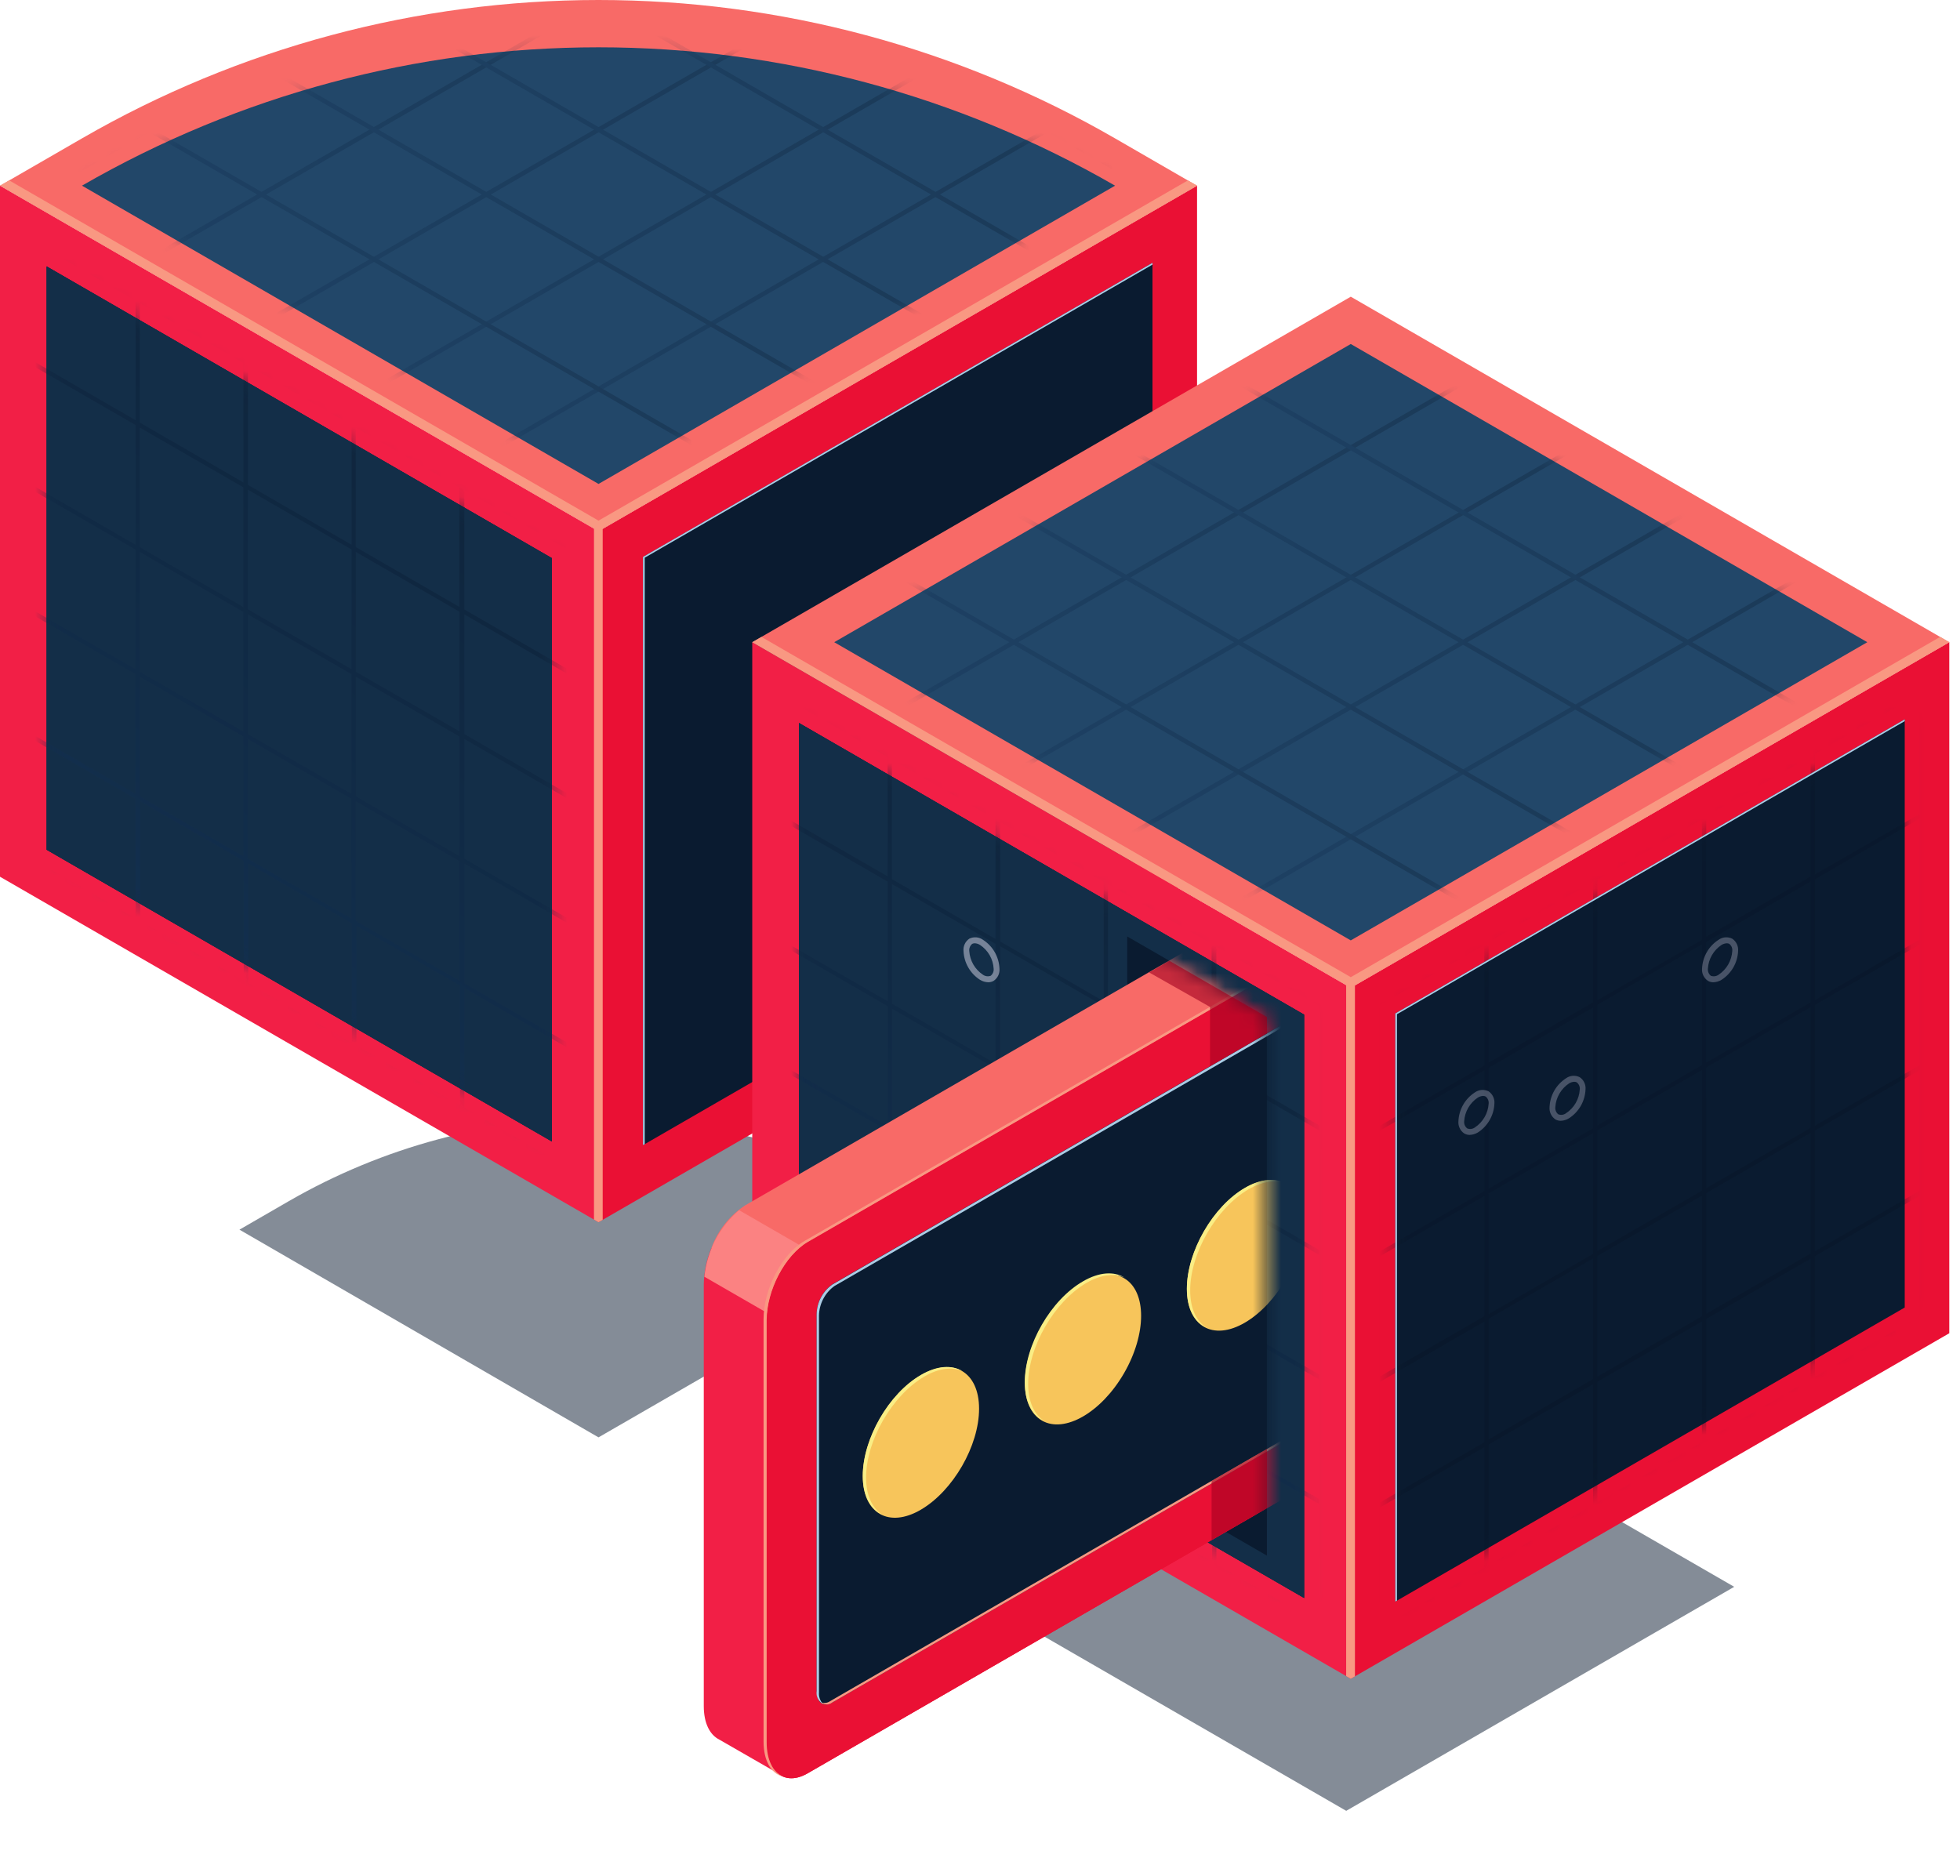
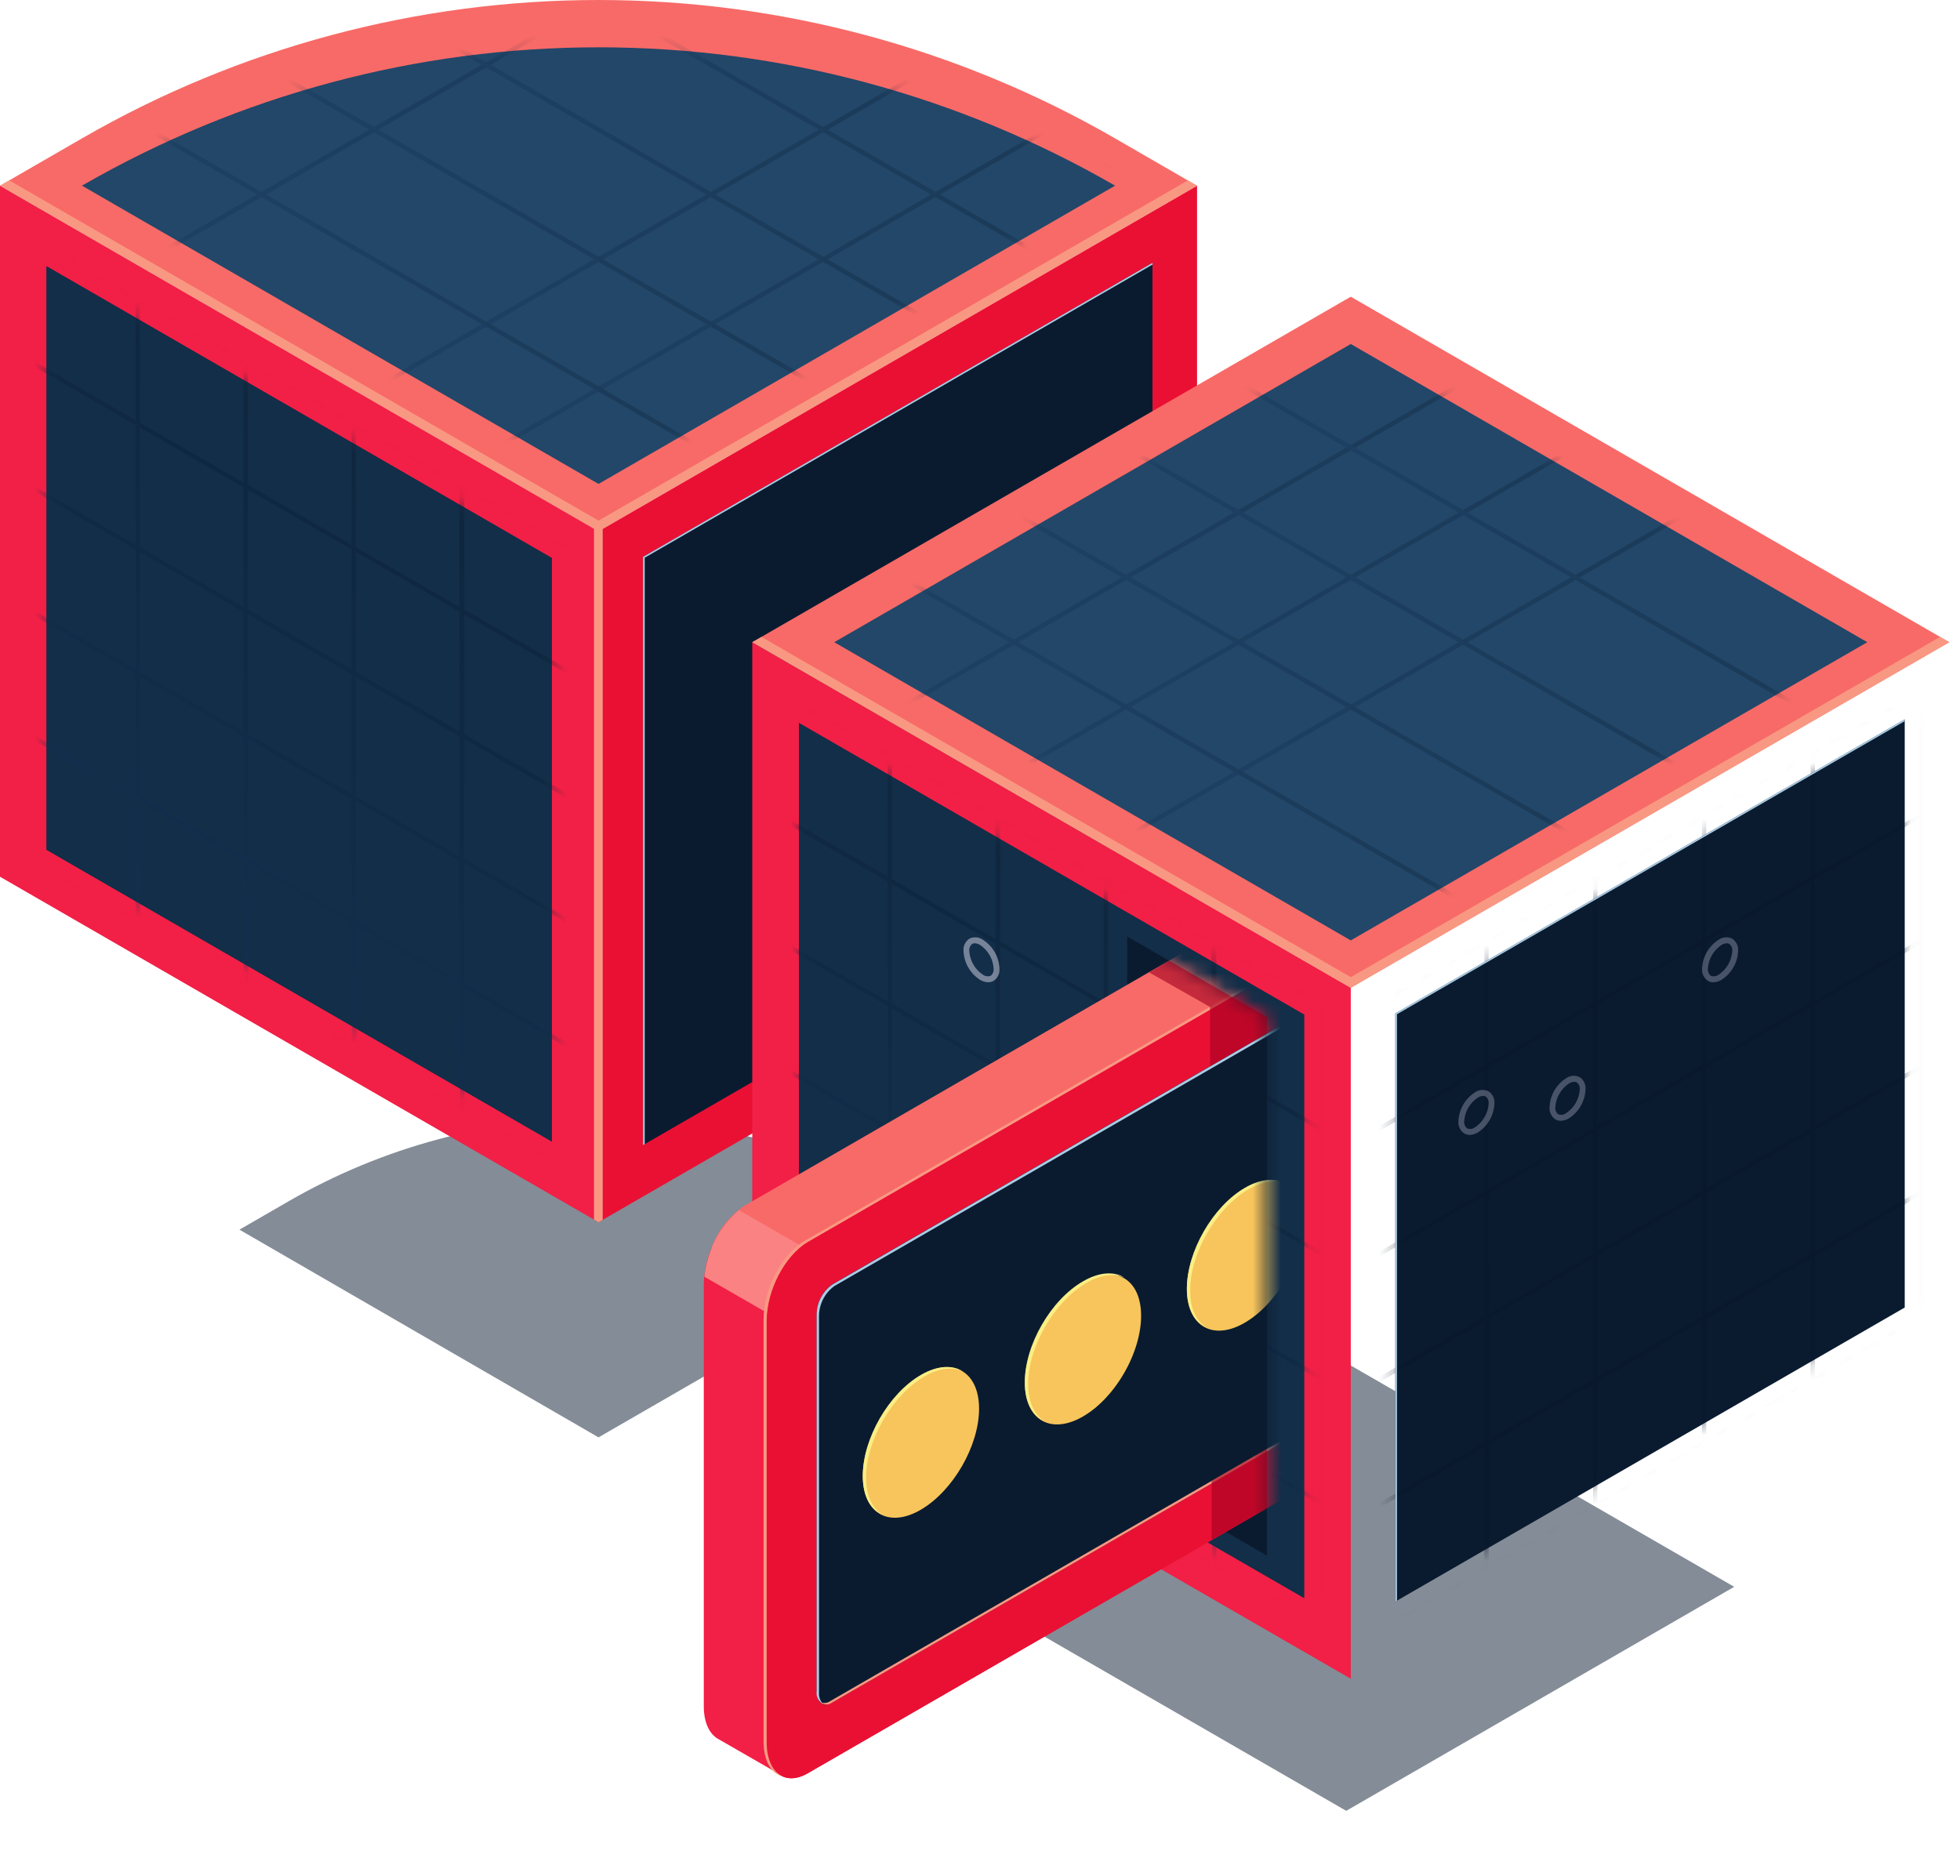
<svg xmlns="http://www.w3.org/2000/svg" width="140" height="134" viewBox="0 0 140 134" fill="none">
  <path opacity="0.5" d="M42.751 102.675L17.104 87.838L20.616 85.809C27.354 81.919 34.997 79.872 42.777 79.872C50.557 79.872 58.2 81.919 64.938 85.809L68.456 87.838L42.751 102.675Z" fill="#0A1B30" />
  <path opacity="0.5" d="M96.159 129.353L68.441 113.351L96.154 97.35L123.872 113.351L96.159 129.353Z" fill="#0A1B30" />
  <path d="M42.752 87.307L0 62.627V13.263L42.752 37.948V87.307Z" fill="#F21F46" />
  <path d="M39.419 81.539L3.332 60.701V19.031L39.419 39.869V81.539Z" fill="#132E48" />
  <path d="M39.419 81.539L3.332 60.701V19.031L39.419 39.869V81.539Z" fill="#132E48" />
  <path d="M39.419 81.539L3.332 60.701V19.031L39.419 39.869V81.539Z" fill="#132E48" />
  <path d="M85.504 62.627L42.752 87.307V37.948L85.504 13.263V62.627Z" fill="#EA1034" />
  <path d="M82.32 60.789L45.935 81.796V39.781L82.32 18.774V60.789Z" fill="#0A1B30" />
  <path d="M42.752 37.948L0.005 13.263L5.856 9.885C17.074 3.409 29.799 0 42.752 0C55.705 0 68.429 3.409 79.647 9.885L85.503 13.268L42.752 37.948Z" fill="#F86A67" />
  <path d="M42.752 37.191L0.659 12.887L0.005 13.263L42.752 37.942L85.503 13.263L84.849 12.887L42.752 37.191Z" fill="#F99882" />
  <path d="M42.752 34.569L5.856 13.263C17.074 6.788 29.799 3.379 42.752 3.379C55.705 3.379 68.43 6.788 79.648 13.263L42.752 34.569Z" fill="#224769" />
  <g opacity="0.5">
    <mask id="mask0_1_4274" style="mask-type:luminance" maskUnits="userSpaceOnUse" x="3" y="19" width="37" height="63">
      <path d="M39.426 81.545L3.333 60.707V19.037L39.426 39.87V81.545Z" fill="white" />
    </mask>
    <g mask="url(#mask0_1_4274)">
      <path d="M41.568 39.859V39.504L40.826 39.076V38.221L40.517 38.041V38.901L33.121 34.627V33.761L32.812 33.581V34.441L25.411 30.167V29.312L25.108 29.131V29.991L17.707 25.717V24.862L17.398 24.682V25.542L9.997 21.267V20.412L9.693 20.237V21.092L2.292 16.817V15.962L1.983 15.787V16.642L1.242 16.215V16.565L1.983 16.998V25.542L1.242 25.114V25.464L1.983 25.897V34.441L1.242 34.009V34.364L1.983 34.791V43.341L1.242 42.908V43.263L1.983 43.691V52.235L1.242 51.808V52.163L1.983 52.59V61.135L1.242 60.707V61.062L1.983 61.49V62.345L2.292 62.525V61.665L9.693 65.94V66.794L9.997 66.975V66.115L17.398 70.389V71.244L17.707 71.424V70.564L25.108 74.839V75.694L25.411 75.874V75.014L32.812 79.289V80.144L33.121 80.319V79.464L40.517 83.739V84.594L40.826 84.769V83.914L41.568 84.341V83.991L40.826 83.558V75.014L41.568 75.442V75.091L40.826 74.659V66.115L41.568 66.547V66.192L40.826 65.764V57.215L41.568 57.648V57.292L40.826 56.865V48.321L41.568 48.748V48.393L40.826 47.966V39.427L41.568 39.859ZM32.812 34.802V43.351L25.411 39.076V30.532L32.812 34.802ZM17.707 43.526V34.982L25.108 39.251V47.801L17.707 43.526ZM25.108 48.161V56.705L17.707 52.436V43.892L25.108 48.161ZM17.382 43.361L9.982 39.087V30.543L17.382 34.812V43.361ZM17.382 43.712V52.256L9.982 47.986V39.427L17.382 43.712ZM17.382 52.611V61.155L9.982 56.886V48.342L17.382 52.611ZM17.691 52.786L25.092 57.061V65.605L17.691 61.335V52.786ZM25.417 57.236L32.817 61.51V70.055L25.417 65.785V57.236ZM25.417 56.886V48.342L32.817 52.611V61.155L25.417 56.886ZM25.417 47.986V39.427L32.817 43.696V52.24L25.417 47.986ZM25.113 30.367V38.912L17.712 34.637V26.093L25.113 30.367ZM17.387 25.918V34.462L9.987 30.187V21.643L17.387 25.918ZM2.282 17.193L9.683 21.468V30.012L2.282 25.737V17.193ZM2.282 26.093L9.683 30.362V38.912L2.282 34.637V26.093ZM2.282 34.992L9.683 39.262V47.806L2.282 43.536V34.992ZM2.282 43.892L9.683 48.161V56.705L2.282 52.436V43.892ZM2.282 61.335V52.786L9.683 57.061V65.605L2.282 61.335ZM10.007 65.785V57.236L17.408 61.51V70.055L10.007 65.785ZM17.733 70.23V61.686L25.133 65.96V74.504L17.733 70.23ZM25.458 74.68V66.135L32.859 70.41V78.954L25.458 74.68ZM40.563 83.404L33.168 79.129V70.585L40.563 74.86V83.404ZM40.563 74.504L33.168 70.235V61.686L40.563 65.96V74.504ZM40.563 65.605L33.168 61.335V52.791L40.563 57.061V65.605ZM40.563 56.705L33.168 52.436V43.892L40.563 48.161V56.705ZM40.563 47.811L33.168 43.536V34.992L40.563 39.262V47.811Z" fill="url(#paint0_linear_1_4274)" />
    </g>
  </g>
  <g opacity="0.3">
    <mask id="mask1_1_4274" style="mask-type:luminance" maskUnits="userSpaceOnUse" x="5" y="3" width="75" height="32">
      <path d="M42.751 34.569L5.855 13.263C17.074 6.788 29.798 3.379 42.751 3.379C55.704 3.379 68.429 6.788 79.647 13.263L42.751 34.569Z" fill="white" />
    </mask>
    <g mask="url(#mask1_1_4274)">
      <path d="M1.864 14.525L1.545 14.339L43.524 -9.897L43.843 -9.712L1.864 14.525Z" fill="url(#paint1_linear_1_4274)" />
      <path d="M9.888 19.155L9.569 18.97L51.548 -5.267L51.867 -5.081L9.888 19.155Z" fill="url(#paint2_linear_1_4274)" />
-       <path d="M17.913 23.791L17.593 23.605L59.572 -0.632L59.892 -0.446L17.913 23.791Z" fill="url(#paint3_linear_1_4274)" />
      <path d="M25.936 28.42L25.617 28.235L67.596 3.998L67.915 4.184L25.936 28.42Z" fill="url(#paint4_linear_1_4274)" />
      <path d="M33.955 33.05L33.636 32.87L75.615 8.634L75.934 8.814L33.955 33.05Z" fill="url(#paint5_linear_1_4274)" />
      <path d="M41.978 37.685L41.659 37.5L83.638 13.263L83.957 13.449L41.978 37.685Z" fill="url(#paint6_linear_1_4274)" />
      <path d="M41.659 -9.712L41.978 -9.897L83.957 14.34L83.638 14.525L41.659 -9.712Z" fill="url(#paint7_linear_1_4274)" />
      <path d="M33.636 -5.081L33.955 -5.267L75.934 18.97L75.615 19.155L33.636 -5.081Z" fill="url(#paint8_linear_1_4274)" />
      <path d="M25.617 -0.446L25.931 -0.632L67.915 23.605L67.596 23.791L25.617 -0.446Z" fill="url(#paint9_linear_1_4274)" />
      <path d="M17.593 4.184L17.913 3.998L59.892 28.235L59.572 28.42L17.593 4.184Z" fill="url(#paint10_linear_1_4274)" />
      <path d="M9.569 8.814L9.888 8.634L51.867 32.87L51.548 33.05L9.569 8.814Z" fill="url(#paint11_linear_1_4274)" />
      <path d="M1.545 13.449L1.864 13.263L43.843 37.5L43.524 37.685L1.545 13.449Z" fill="url(#paint12_linear_1_4274)" />
    </g>
  </g>
  <path d="M42.427 37.582V87.117L42.751 87.307L43.05 87.137V37.582H42.427Z" fill="#F99882" />
  <path d="M96.484 119.918L53.732 95.238V45.874L96.484 70.559V119.918Z" fill="#F21F46" />
  <path d="M93.151 114.149L57.064 93.317V51.642L93.151 72.479V114.149Z" fill="#132E48" />
  <path d="M93.151 114.149L57.064 93.317V51.642L93.151 72.479V114.149Z" fill="#132E48" />
-   <path d="M93.151 114.149L57.064 93.317V51.642L93.151 72.479V114.149Z" fill="#132E48" />
-   <path d="M139.234 95.238L96.483 119.918V70.559L139.234 45.874V95.238Z" fill="#EA1034" />
  <path d="M136.052 93.4L99.666 114.407V72.392L136.052 51.385V93.4Z" fill="#0A1B30" />
  <path d="M96.484 70.559L53.732 45.874L96.484 21.194L139.235 45.874L96.484 70.559Z" fill="#F86A67" />
  <path d="M96.484 69.802L54.391 45.498L53.732 45.874L96.484 70.559L139.235 45.874L138.576 45.498L96.484 69.802Z" fill="#F99882" />
  <path d="M96.483 67.175L59.587 45.874L96.483 24.573L133.379 45.874L96.483 67.175Z" fill="#224769" />
  <g opacity="0.5">
    <mask id="mask2_1_4274" style="mask-type:luminance" maskUnits="userSpaceOnUse" x="57" y="51" width="37" height="64">
      <path d="M93.151 114.156L57.064 93.318V51.648L93.151 72.48V114.156Z" fill="white" />
    </mask>
    <g mask="url(#mask2_1_4274)">
      <path d="M95.299 72.47V72.115L94.557 71.687V70.843L94.248 70.662V71.522L86.847 67.248V66.393L86.544 66.213V67.073L79.143 62.798V61.943L78.834 61.768V62.623L71.438 58.348V57.493L71.129 57.318V58.173L63.728 53.899V53.044L63.425 52.868V53.723L56.024 49.449V48.594L55.715 48.419V49.274L54.973 48.846V49.202L55.715 49.629V58.173L54.973 57.746V58.096L55.715 58.529V67.073L54.973 66.645V66.995L55.715 67.428V75.972L54.973 75.54V75.895L55.715 76.322V84.867L54.973 84.439V84.794L55.715 85.222V93.766L54.973 93.338V93.694L55.715 94.121V94.976L56.024 95.156V94.296L63.425 98.571V99.426L63.728 99.606V98.746L71.129 103.021V103.876L71.438 104.056V103.196L78.834 107.471V108.325L79.143 108.506V107.646L86.544 111.92V112.775L86.847 112.955V112.095L94.248 116.37V117.225L94.557 117.405V116.545L95.299 116.973V116.622L94.557 116.19V107.646L95.299 108.078V107.723L94.557 107.295V98.746L95.299 99.179V98.823L94.557 98.396V89.852L95.299 90.279V89.924L94.557 89.496V80.952L95.299 81.38V81.024L94.557 80.597V72.053L95.299 72.47ZM86.544 67.418V75.962L79.143 71.687V63.143L86.544 67.418ZM71.438 76.137V67.593L78.834 71.867V80.412L71.438 76.137ZM78.834 80.772V89.316L71.438 85.047V76.508L78.834 80.772ZM71.109 75.972L63.708 71.697V63.153L71.109 67.428V75.972ZM71.109 76.322V84.872L63.708 80.597V72.053L71.109 76.322ZM71.109 85.222V93.766L63.708 89.496V80.952L71.109 85.222ZM71.418 85.402L78.813 89.672V98.216L71.418 93.946V85.402ZM79.143 89.852L86.544 94.121V102.665L79.143 98.396V89.852ZM79.143 89.496V80.952L86.544 85.222V93.766L79.143 89.496ZM79.143 80.597V72.053L86.544 76.322V84.872L79.143 80.597ZM78.834 62.978V71.522L71.438 67.248V58.704L78.834 62.978ZM71.109 58.529V67.073L63.708 62.798V54.254L71.109 58.529ZM56.003 49.804L63.404 54.079V62.602L56.003 58.328V49.804ZM56.003 58.704L63.404 62.978V71.522L56.003 67.248V58.704ZM56.003 67.603L63.404 71.873V80.422L56.003 76.147V67.603ZM56.003 76.503L63.404 80.772V89.316L56.003 85.047V76.503ZM56.003 93.946V85.402L63.404 89.672V98.216L56.003 93.946ZM63.728 98.396V89.847L71.129 94.121V102.665L63.728 98.396ZM71.454 102.846V94.296L78.849 98.571V107.115L71.454 102.846ZM79.179 107.295V98.746L86.58 103.021V111.565L79.179 107.295ZM94.284 116.015L86.884 111.74V103.196L94.284 107.471V116.015ZM94.284 107.115L86.884 102.846V94.302L94.284 98.571V107.115ZM94.284 98.216L86.884 93.946V85.402L94.284 89.672V98.216ZM94.284 89.321L86.884 85.047V76.508L94.284 80.777V89.321ZM94.284 80.422L86.884 76.147V67.603L94.284 71.878V80.422Z" fill="url(#paint13_linear_1_4274)" />
    </g>
  </g>
  <g opacity="0.5">
    <mask id="mask3_1_4274" style="mask-type:luminance" maskUnits="userSpaceOnUse" x="99" y="51" width="38" height="64">
      <path d="M99.666 114.412L136.052 93.404V51.384L99.666 72.397V114.412Z" fill="white" />
    </mask>
    <g mask="url(#mask3_1_4274)">
      <path d="M98.249 71.954V80.565L97.502 80.998V81.358L98.249 80.926V89.537L97.502 89.969V90.33L98.249 89.897V98.514L97.502 98.941V99.302L98.249 98.869V107.485L97.502 107.918V108.273L98.249 107.841V116.457L97.502 116.889V117.245L98.249 116.812V117.677L98.558 117.497V116.632L106.021 112.326V113.192L106.33 113.011V112.146L113.792 107.841V108.706L114.101 108.525V107.66L121.564 103.355V104.22L121.873 104.04V103.175L129.33 98.869V99.734L129.639 99.554V98.689L137.102 94.383V95.243L137.411 95.068V94.203L138.163 93.77V93.415L137.411 93.847V85.231L138.163 84.799V84.443L137.411 84.876V76.26L138.163 75.827V75.472L137.411 75.904V67.288L138.163 66.856V66.5L137.411 66.928V58.316L138.163 57.884V57.523L137.411 57.956V49.345L138.163 48.912V48.552L137.411 48.984V48.119L137.102 48.299V49.165L129.639 53.47V52.61L129.33 52.785V53.651L121.873 57.956V57.096L121.564 57.271V58.136L114.101 62.442V61.571L113.792 61.747V62.612L106.33 66.922V66.057L106.021 66.232V67.098L98.558 71.408V70.543L98.249 70.718V71.583L97.502 72.016V72.371L98.249 71.954ZM113.792 62.977V71.594L106.33 75.904V67.288L113.792 62.977ZM114.101 80.39V71.774L121.564 67.463V76.079L114.101 80.39ZM121.564 76.44V85.051L114.101 89.362V80.746L121.564 76.44ZM121.873 67.288L129.33 62.977V71.594L121.873 75.904V67.288ZM129.33 71.949V80.565L121.873 84.876V76.26L129.33 71.949ZM129.33 80.921V89.537L121.873 93.847V85.231L129.33 80.921ZM121.564 94.023L114.101 98.333V89.717L121.564 85.412V94.023ZM113.792 98.508L106.33 102.819V94.203L113.792 89.897V98.508ZM106.33 93.873V85.257L113.792 80.951V89.563L106.33 93.873ZM106.33 84.902V76.285L113.792 71.975V80.591L106.33 84.902ZM121.564 58.517V67.134L114.101 71.444V62.828L121.564 58.517ZM129.33 54.032V62.602L121.873 66.912V58.296L129.33 54.032ZM137.102 58.152L129.639 62.457V53.846L137.102 49.535V58.152ZM137.102 67.123L129.639 71.434V62.818L137.102 58.481V67.123ZM137.102 76.095L129.639 80.406V71.789L137.102 67.479V76.095ZM137.102 85.067L129.639 89.377V80.761L137.102 76.45V85.067ZM129.639 98.349V89.733L137.102 85.427V94.017L129.639 98.349ZM121.873 102.835V94.218L129.33 89.913V98.524L121.873 102.835ZM114.101 107.32V98.704L121.564 94.399V103.015L114.101 107.32ZM106.33 111.806V103.19L113.792 98.884V107.501L106.33 111.806ZM98.558 107.686L106.021 103.38V111.997L98.558 116.302V107.686ZM98.558 98.715L106.021 94.409V103.025L98.558 107.331V98.715ZM98.558 89.743L106.021 85.437V94.017L98.558 98.328V89.743ZM98.558 80.771L106.021 76.466V85.077L98.558 89.388V80.771ZM98.558 71.8L106.021 67.489V76.105L98.558 80.416V71.8Z" fill="url(#paint14_linear_1_4274)" />
    </g>
  </g>
  <g opacity="0.3">
    <mask id="mask4_1_4274" style="mask-type:luminance" maskUnits="userSpaceOnUse" x="59" y="24" width="75" height="44">
      <path d="M96.483 67.18L59.587 45.879L96.483 24.573L133.379 45.879L96.483 67.18Z" fill="white" />
    </mask>
    <g mask="url(#mask4_1_4274)">
      <path d="M55.596 46.508L55.277 46.322L97.256 22.086L97.575 22.271L55.596 46.508Z" fill="url(#paint15_linear_1_4274)" />
      <path d="M63.62 51.138L63.301 50.952L105.28 26.716L105.599 26.901L63.62 51.138Z" fill="url(#paint16_linear_1_4274)" />
      <path d="M71.644 55.768L71.325 55.588L113.304 31.351L113.618 31.531L71.644 55.768Z" fill="url(#paint17_linear_1_4274)" />
      <path d="M79.663 60.403L79.343 60.218L121.322 35.981L121.642 36.166L79.663 60.403Z" fill="url(#paint18_linear_1_4274)" />
-       <path d="M87.686 65.033L87.367 64.847L129.346 40.616L129.666 40.796L87.686 65.033Z" fill="url(#paint19_linear_1_4274)" />
      <path d="M95.711 69.668L95.392 69.483L137.371 45.246L137.69 45.431L95.711 69.668Z" fill="url(#paint20_linear_1_4274)" />
      <path d="M95.392 22.271L95.711 22.086L137.69 46.322L137.371 46.508L95.392 22.271Z" fill="url(#paint21_linear_1_4274)" />
      <path d="M87.367 26.901L87.686 26.716L129.666 50.952L129.346 51.138L87.367 26.901Z" fill="url(#paint22_linear_1_4274)" />
      <path d="M79.343 31.531L79.663 31.351L121.647 55.588L121.322 55.768L79.343 31.531Z" fill="url(#paint23_linear_1_4274)" />
      <path d="M71.325 36.166L71.639 35.981L113.623 60.218L113.304 60.403L71.325 36.166Z" fill="url(#paint24_linear_1_4274)" />
      <path d="M63.301 40.797L63.62 40.611L105.599 64.848L105.28 65.033L63.301 40.797Z" fill="url(#paint25_linear_1_4274)" />
      <path d="M55.277 45.426L55.596 45.246L97.575 69.483L97.256 69.668L55.277 45.426Z" fill="url(#paint26_linear_1_4274)" />
    </g>
  </g>
  <g opacity="0.5">
    <path d="M70.589 70.167C70.381 70.159 70.179 70.099 70.001 69.992C69.654 69.769 69.366 69.465 69.16 69.106C68.955 68.748 68.839 68.345 68.822 67.932C68.806 67.761 68.836 67.589 68.91 67.434C68.983 67.279 69.097 67.147 69.239 67.051C69.393 66.976 69.564 66.944 69.734 66.957C69.904 66.971 70.068 67.03 70.208 67.129C70.556 67.352 70.846 67.655 71.052 68.014C71.258 68.373 71.375 68.775 71.392 69.189C71.407 69.359 71.377 69.53 71.303 69.684C71.23 69.838 71.117 69.969 70.975 70.064C70.858 70.132 70.724 70.167 70.589 70.167ZM69.626 67.381C69.563 67.381 69.501 67.395 69.445 67.422C69.37 67.483 69.31 67.563 69.273 67.653C69.237 67.743 69.223 67.841 69.234 67.937C69.256 68.275 69.355 68.603 69.523 68.896C69.692 69.189 69.926 69.439 70.208 69.626C70.287 69.684 70.379 69.72 70.476 69.734C70.573 69.747 70.672 69.737 70.764 69.704C70.839 69.642 70.898 69.563 70.935 69.473C70.972 69.383 70.986 69.285 70.975 69.189C70.955 68.851 70.857 68.522 70.688 68.229C70.519 67.936 70.284 67.686 70.001 67.499C69.891 67.431 69.766 67.39 69.636 67.381H69.626Z" fill="url(#paint27_linear_1_4274)" />
    <path d="M81.481 80.061C81.273 80.056 81.07 79.995 80.894 79.886C80.546 79.663 80.256 79.359 80.05 79C79.844 78.642 79.727 78.239 79.709 77.826C79.694 77.655 79.725 77.484 79.8 77.329C79.874 77.175 79.989 77.044 80.132 76.95C80.285 76.874 80.456 76.841 80.626 76.854C80.797 76.868 80.961 76.928 81.1 77.027C81.448 77.25 81.738 77.554 81.944 77.912C82.15 78.271 82.267 78.674 82.284 79.087C82.299 79.258 82.268 79.43 82.194 79.585C82.12 79.74 82.005 79.873 81.862 79.968C81.746 80.032 81.614 80.064 81.481 80.061ZM80.513 77.274C80.451 77.273 80.391 77.289 80.338 77.321C80.261 77.382 80.202 77.461 80.165 77.551C80.128 77.641 80.115 77.739 80.126 77.836C80.148 78.173 80.246 78.501 80.415 78.794C80.584 79.088 80.818 79.338 81.1 79.525C81.178 79.585 81.27 79.623 81.368 79.637C81.465 79.65 81.565 79.638 81.656 79.602C81.732 79.541 81.791 79.462 81.828 79.372C81.865 79.282 81.878 79.184 81.867 79.087C81.845 78.75 81.746 78.422 81.577 78.129C81.408 77.837 81.174 77.586 80.894 77.398C80.781 77.326 80.651 77.284 80.518 77.274H80.513Z" fill="url(#paint28_linear_1_4274)" />
-     <path d="M87.991 81.07C87.785 81.062 87.585 81.002 87.409 80.895C87.061 80.672 86.771 80.369 86.565 80.01C86.359 79.651 86.242 79.248 86.224 78.835C86.209 78.665 86.24 78.493 86.314 78.338C86.387 78.183 86.5 78.051 86.642 77.954C86.796 77.879 86.968 77.847 87.139 77.861C87.31 77.874 87.474 77.933 87.615 78.032C87.963 78.255 88.253 78.558 88.459 78.917C88.665 79.275 88.782 79.678 88.799 80.092C88.815 80.262 88.784 80.434 88.709 80.588C88.635 80.742 88.52 80.873 88.377 80.967C88.26 81.035 88.126 81.07 87.991 81.07ZM87.028 78.284C86.967 78.284 86.907 78.298 86.853 78.325C86.777 78.386 86.718 78.466 86.681 78.556C86.644 78.646 86.63 78.744 86.642 78.84C86.663 79.178 86.761 79.506 86.93 79.799C87.099 80.092 87.334 80.342 87.615 80.53C87.694 80.588 87.787 80.624 87.884 80.637C87.981 80.65 88.08 80.637 88.171 80.602C88.248 80.541 88.307 80.462 88.344 80.372C88.381 80.282 88.394 80.183 88.382 80.087C88.361 79.749 88.263 79.421 88.094 79.128C87.925 78.835 87.691 78.585 87.409 78.397C87.293 78.328 87.162 78.29 87.028 78.284Z" fill="url(#paint29_linear_1_4274)" />
+     <path d="M87.991 81.07C87.785 81.062 87.585 81.002 87.409 80.895C87.061 80.672 86.771 80.369 86.565 80.01C86.359 79.651 86.242 79.248 86.224 78.835C86.209 78.665 86.24 78.493 86.314 78.338C86.387 78.183 86.5 78.051 86.642 77.954C86.796 77.879 86.968 77.847 87.139 77.861C87.963 78.255 88.253 78.558 88.459 78.917C88.665 79.275 88.782 79.678 88.799 80.092C88.815 80.262 88.784 80.434 88.709 80.588C88.635 80.742 88.52 80.873 88.377 80.967C88.26 81.035 88.126 81.07 87.991 81.07ZM87.028 78.284C86.967 78.284 86.907 78.298 86.853 78.325C86.777 78.386 86.718 78.466 86.681 78.556C86.644 78.646 86.63 78.744 86.642 78.84C86.663 79.178 86.761 79.506 86.93 79.799C87.099 80.092 87.334 80.342 87.615 80.53C87.694 80.588 87.787 80.624 87.884 80.637C87.981 80.65 88.08 80.637 88.171 80.602C88.248 80.541 88.307 80.462 88.344 80.372C88.381 80.282 88.394 80.183 88.382 80.087C88.361 79.749 88.263 79.421 88.094 79.128C87.925 78.835 87.691 78.585 87.409 78.397C87.293 78.328 87.162 78.29 87.028 78.284Z" fill="url(#paint29_linear_1_4274)" />
  </g>
  <g opacity="0.3">
    <path d="M122.378 70.167C122.244 70.168 122.113 70.132 121.997 70.064C121.854 69.97 121.74 69.839 121.665 69.685C121.591 69.531 121.56 69.359 121.575 69.189C121.593 68.775 121.709 68.372 121.915 68.014C122.122 67.655 122.411 67.352 122.759 67.129C122.899 67.03 123.063 66.971 123.233 66.957C123.403 66.944 123.574 66.976 123.728 67.051C123.871 67.147 123.985 67.279 124.06 67.434C124.134 67.589 124.165 67.761 124.15 67.932C124.133 68.345 124.016 68.748 123.81 69.107C123.603 69.465 123.314 69.769 122.966 69.992C122.788 70.1 122.586 70.16 122.378 70.167ZM123.347 67.381C123.212 67.388 123.081 67.429 122.966 67.499C122.684 67.687 122.45 67.937 122.281 68.23C122.112 68.523 122.013 68.851 121.992 69.189C121.981 69.285 121.995 69.383 122.032 69.473C122.069 69.563 122.128 69.642 122.203 69.704C122.295 69.737 122.394 69.748 122.491 69.734C122.588 69.721 122.68 69.684 122.759 69.626C123.041 69.439 123.275 69.189 123.444 68.896C123.612 68.603 123.711 68.275 123.733 67.937C123.744 67.841 123.731 67.743 123.694 67.653C123.657 67.562 123.597 67.483 123.522 67.422C123.467 67.395 123.408 67.38 123.347 67.381Z" fill="url(#paint30_linear_1_4274)" />
    <path d="M111.485 80.061C111.35 80.063 111.217 80.029 111.099 79.963C110.958 79.867 110.844 79.734 110.771 79.579C110.698 79.424 110.667 79.253 110.682 79.082C110.699 78.669 110.815 78.267 111.02 77.908C111.225 77.55 111.514 77.246 111.861 77.022C112.001 76.922 112.166 76.862 112.337 76.849C112.509 76.835 112.681 76.868 112.835 76.945C112.976 77.04 113.09 77.172 113.163 77.326C113.236 77.48 113.267 77.651 113.252 77.82C113.235 78.233 113.119 78.636 112.914 78.995C112.709 79.353 112.42 79.657 112.072 79.881C111.896 79.991 111.693 80.053 111.485 80.061ZM112.448 77.275C112.315 77.281 112.186 77.322 112.072 77.393C111.79 77.58 111.555 77.83 111.386 78.123C111.216 78.416 111.116 78.744 111.094 79.082C111.083 79.179 111.096 79.277 111.133 79.367C111.17 79.457 111.229 79.536 111.305 79.597C111.397 79.633 111.496 79.645 111.593 79.632C111.691 79.618 111.783 79.58 111.861 79.52C112.144 79.334 112.38 79.084 112.55 78.791C112.72 78.498 112.819 78.169 112.84 77.831C112.852 77.734 112.838 77.635 112.8 77.544C112.762 77.454 112.701 77.375 112.624 77.316C112.57 77.286 112.51 77.271 112.448 77.275Z" fill="url(#paint31_linear_1_4274)" />
    <path d="M104.976 81.07C104.841 81.07 104.707 81.034 104.59 80.967C104.448 80.872 104.335 80.74 104.262 80.586C104.188 80.432 104.158 80.261 104.173 80.091C104.19 79.679 104.306 79.276 104.511 78.917C104.716 78.559 105.005 78.255 105.352 78.031C105.493 77.933 105.657 77.874 105.828 77.86C105.999 77.847 106.171 77.879 106.325 77.954C106.467 78.051 106.58 78.183 106.654 78.338C106.727 78.493 106.758 78.664 106.743 78.835C106.726 79.248 106.61 79.65 106.404 80.009C106.199 80.367 105.911 80.671 105.563 80.895C105.385 81.002 105.184 81.062 104.976 81.07ZM105.939 78.284C105.806 78.291 105.677 78.332 105.563 78.402C105.28 78.588 105.045 78.838 104.875 79.131C104.705 79.425 104.606 79.753 104.585 80.091C104.574 80.189 104.588 80.287 104.626 80.377C104.664 80.467 104.724 80.546 104.801 80.606C104.891 80.642 104.99 80.654 105.086 80.642C105.182 80.629 105.274 80.592 105.352 80.534C105.634 80.347 105.869 80.097 106.039 79.804C106.209 79.511 106.309 79.183 106.331 78.845C106.342 78.748 106.328 78.65 106.291 78.56C106.254 78.47 106.195 78.391 106.12 78.33C106.064 78.301 106.002 78.285 105.939 78.284Z" fill="url(#paint32_linear_1_4274)" />
  </g>
-   <path d="M96.154 70.193V119.727L96.483 119.918L96.782 119.748V70.193H96.154Z" fill="#F99882" />
  <path d="M90.494 111.122L80.513 105.354V66.892L90.494 72.655V111.122Z" fill="#0A1B30" />
  <mask id="mask5_1_4274" style="mask-type:luminance" maskUnits="userSpaceOnUse" x="38" y="67" width="53" height="67">
    <path d="M81.543 67.489L90.494 72.66V111.121L48.819 133.803L38.503 125.552L42.428 84.624L81.543 67.489Z" fill="white" />
  </mask>
  <g mask="url(#mask5_1_4274)">
    <path d="M65.829 102.062C64.552 94.393 57.486 92.029 50.822 89.15C50.475 89.965 50.288 90.84 50.27 91.725V121.869C50.27 123.105 50.708 123.929 51.378 124.264L55.853 126.839L55.189 122.925L64.809 117.373C66.617 112.702 66.895 107.408 65.829 102.062Z" fill="#F21F46" />
    <path d="M98.945 65.872L94.418 63.266C94.12 63.118 93.786 63.053 93.454 63.078C93.121 63.103 92.801 63.218 92.528 63.41L53.202 86.117C52.11 86.845 51.277 87.9 50.822 89.13C57.487 92.009 64.553 94.373 65.83 102.041C66.896 107.362 66.618 112.682 64.8 117.374L92.534 101.362C94.151 100.429 95.464 97.921 95.464 95.769V67.134L96.195 68.05L98.945 65.872Z" fill="#F86A67" />
    <path d="M50.312 91.2L63.187 98.627V92.446L52.794 86.447C51.387 87.653 50.498 89.355 50.312 91.2Z" fill="#FB8282" />
    <path d="M97.019 103.968L57.687 126.675C56.07 127.607 54.762 126.618 54.762 124.46V94.316C54.762 92.163 56.07 89.681 57.687 88.723L97.019 66.016C98.636 65.084 99.944 66.073 99.944 68.231V98.374C99.944 100.527 98.636 103.035 97.019 103.968Z" fill="#EA1034" />
    <path d="M97.019 103.968L57.687 126.675C56.07 127.607 54.762 126.618 54.762 124.46V94.316C54.762 92.163 56.07 89.681 57.687 88.723L97.019 66.016C98.636 65.084 99.944 66.073 99.944 68.231V98.374C99.944 100.527 98.636 103.035 97.019 103.968Z" fill="#EA1034" />
    <path d="M54.762 124.46V94.316C54.762 92.163 56.07 89.681 57.687 88.723L97.019 66.016C97.475 65.719 98.031 65.616 98.564 65.728C98.274 65.617 97.962 65.579 97.654 65.616C97.347 65.653 97.053 65.763 96.797 65.939L57.465 88.646C55.848 89.578 54.54 92.081 54.54 94.239V124.403C54.54 125.794 55.091 126.69 55.915 126.906C55.215 126.577 54.762 125.727 54.762 124.46Z" fill="#F99882" />
    <path d="M95.268 100.934L59.438 121.623C58.825 121.978 58.331 121.623 58.331 120.788V93.874C58.337 93.458 58.44 93.049 58.632 92.681C58.825 92.312 59.101 91.994 59.438 91.752L95.268 71.063C95.881 70.713 96.38 71.089 96.38 71.903V98.818C96.374 99.233 96.27 99.641 96.077 100.009C95.884 100.377 95.606 100.694 95.268 100.934Z" fill="#0A1B30" />
    <path d="M95.963 70.996C96.155 71.218 96.251 71.507 96.231 71.8V98.714C96.225 99.129 96.123 99.537 95.93 99.905C95.738 100.273 95.461 100.59 95.124 100.831L59.294 121.519C59.194 121.59 59.077 121.633 58.955 121.645C58.833 121.657 58.71 121.636 58.599 121.586C58.712 121.69 58.858 121.75 59.012 121.757C59.165 121.763 59.316 121.716 59.438 121.622L95.268 100.934C95.606 100.693 95.883 100.376 96.077 100.008C96.27 99.641 96.374 99.233 96.38 98.817V71.903C96.401 71.728 96.374 71.55 96.3 71.39C96.226 71.23 96.11 71.094 95.963 70.996Z" fill="#F99882" />
    <path d="M58.5 120.891V93.976C58.507 93.562 58.611 93.154 58.803 92.787C58.995 92.419 59.271 92.102 59.608 91.86L95.443 71.171C95.536 71.109 95.642 71.067 95.754 71.051C95.865 71.035 95.979 71.045 96.087 71.079C95.969 70.988 95.825 70.939 95.677 70.939C95.529 70.939 95.385 70.988 95.268 71.079L59.438 91.767C59.1 92.009 58.824 92.328 58.632 92.696C58.44 93.065 58.336 93.473 58.331 93.889V120.799C58.304 120.983 58.334 121.17 58.417 121.337C58.5 121.503 58.631 121.641 58.794 121.731C58.688 121.62 58.608 121.487 58.557 121.343C58.506 121.198 58.487 121.044 58.5 120.891Z" fill="#ABCCE4" />
    <path d="M69.934 100.631C69.934 103.278 68.075 106.497 65.778 107.841C63.481 109.185 61.627 108.093 61.627 105.446C61.627 102.799 63.486 99.58 65.778 98.236C68.07 96.891 69.934 97.983 69.934 100.631Z" fill="#F7C55B" />
    <path d="M80.292 98.085C81.913 95.276 81.913 92.242 80.292 91.306C78.671 90.37 76.043 91.888 74.422 94.696C72.801 97.504 72.8 100.539 74.421 101.475C76.042 102.411 78.67 100.893 80.292 98.085Z" fill="#F7C55B" />
    <path d="M93.079 87.266C93.079 89.913 91.22 93.132 88.928 94.476C86.636 95.82 84.777 94.729 84.777 92.081C84.777 89.434 86.636 86.215 88.928 84.871C91.22 83.527 93.079 84.619 93.079 87.266Z" fill="#F7C55B" />
    <path d="M61.864 105.543C61.864 102.896 63.723 99.677 66.02 98.333C67.05 97.725 68.013 97.628 68.745 97.942C67.993 97.489 66.942 97.54 65.778 98.215C63.486 99.538 61.627 102.757 61.627 105.425C61.627 106.867 62.178 107.835 63.054 108.211C62.317 107.768 61.864 106.852 61.864 105.543Z" fill="#FAEE85" />
    <path d="M73.441 98.858C73.441 96.211 75.3 92.992 77.592 91.648C78.622 91.046 79.59 90.942 80.322 91.257C79.564 90.803 78.514 90.855 77.355 91.53C75.058 92.853 73.199 96.072 73.199 98.74C73.199 100.182 73.755 101.15 74.625 101.526C73.894 101.083 73.441 100.166 73.441 98.858Z" fill="#FAEE85" />
    <path d="M85.014 92.174C85.014 89.527 86.873 86.308 89.165 84.964C90.195 84.361 91.163 84.258 91.894 84.572C91.142 84.119 90.092 84.176 88.928 84.845C86.636 86.169 84.777 89.388 84.777 92.055C84.777 93.498 85.328 94.466 86.198 94.842C85.467 94.404 85.014 93.503 85.014 92.174Z" fill="#FAEE85" />
  </g>
  <path opacity="0.6" d="M82.079 69.462L86.43 71.929V76.167L90.494 73.819V72.655L83.521 68.633L82.079 69.462Z" fill="#A40020" />
  <path opacity="0.6" d="M86.543 105.976V110.014L90.494 107.732V103.504L86.543 105.786V105.976Z" fill="#A40020" />
  <path d="M46.052 39.838L82.32 18.903V18.774L45.929 39.781V81.796L46.052 81.73V39.838Z" fill="#ABCCE4" />
  <path d="M99.784 72.449L136.052 51.513V51.385L99.666 72.392V114.407L99.784 114.34V72.449Z" fill="#ABCCE4" />
  <defs>
    <linearGradient id="paint0_linear_1_4274" x1="9.57" y1="65.317" x2="34.522" y2="33.638" gradientUnits="userSpaceOnUse">
      <stop stop-color="#123054" />
      <stop offset="1" stop-color="#0A1B30" />
    </linearGradient>
    <linearGradient id="paint1_linear_1_4274" x1="1.545" y1="2.314" x2="43.843" y2="2.314" gradientUnits="userSpaceOnUse">
      <stop stop-color="#123054" />
      <stop offset="1" stop-color="#0A1B30" />
    </linearGradient>
    <linearGradient id="paint2_linear_1_4274" x1="9.569" y1="6.944" x2="51.867" y2="6.944" gradientUnits="userSpaceOnUse">
      <stop stop-color="#123054" />
      <stop offset="1" stop-color="#0A1B30" />
    </linearGradient>
    <linearGradient id="paint3_linear_1_4274" x1="17.593" y1="11.579" x2="59.892" y2="11.579" gradientUnits="userSpaceOnUse">
      <stop stop-color="#123054" />
      <stop offset="1" stop-color="#0A1B30" />
    </linearGradient>
    <linearGradient id="paint4_linear_1_4274" x1="25.617" y1="16.209" x2="67.915" y2="16.209" gradientUnits="userSpaceOnUse">
      <stop stop-color="#123054" />
      <stop offset="1" stop-color="#0A1B30" />
    </linearGradient>
    <linearGradient id="paint5_linear_1_4274" x1="33.636" y1="20.845" x2="75.934" y2="20.845" gradientUnits="userSpaceOnUse">
      <stop stop-color="#123054" />
      <stop offset="1" stop-color="#0A1B30" />
    </linearGradient>
    <linearGradient id="paint6_linear_1_4274" x1="41.659" y1="25.474" x2="83.957" y2="25.474" gradientUnits="userSpaceOnUse">
      <stop stop-color="#123054" />
      <stop offset="1" stop-color="#0A1B30" />
    </linearGradient>
    <linearGradient id="paint7_linear_1_4274" x1="41.659" y1="2.314" x2="83.957" y2="2.314" gradientUnits="userSpaceOnUse">
      <stop stop-color="#123054" />
      <stop offset="1" stop-color="#0A1B30" />
    </linearGradient>
    <linearGradient id="paint8_linear_1_4274" x1="33.636" y1="6.944" x2="75.934" y2="6.944" gradientUnits="userSpaceOnUse">
      <stop stop-color="#123054" />
      <stop offset="1" stop-color="#0A1B30" />
    </linearGradient>
    <linearGradient id="paint9_linear_1_4274" x1="25.612" y1="11.579" x2="67.915" y2="11.579" gradientUnits="userSpaceOnUse">
      <stop stop-color="#123054" />
      <stop offset="1" stop-color="#0A1B30" />
    </linearGradient>
    <linearGradient id="paint10_linear_1_4274" x1="17.593" y1="16.209" x2="59.892" y2="16.209" gradientUnits="userSpaceOnUse">
      <stop stop-color="#123054" />
      <stop offset="1" stop-color="#0A1B30" />
    </linearGradient>
    <linearGradient id="paint11_linear_1_4274" x1="9.569" y1="20.845" x2="51.867" y2="20.845" gradientUnits="userSpaceOnUse">
      <stop stop-color="#123054" />
      <stop offset="1" stop-color="#0A1B30" />
    </linearGradient>
    <linearGradient id="paint12_linear_1_4274" x1="1.545" y1="25.474" x2="43.843" y2="25.474" gradientUnits="userSpaceOnUse">
      <stop stop-color="#123054" />
      <stop offset="1" stop-color="#0A1B30" />
    </linearGradient>
    <linearGradient id="paint13_linear_1_4274" x1="63.301" y1="97.927" x2="88.248" y2="66.249" gradientUnits="userSpaceOnUse">
      <stop stop-color="#123054" />
      <stop offset="1" stop-color="#0A1B30" />
    </linearGradient>
    <linearGradient id="paint14_linear_1_4274" x1="129.763" y1="98.05" x2="104.61" y2="66.109" gradientUnits="userSpaceOnUse">
      <stop stop-color="#071528" />
      <stop offset="1" stop-color="#081629" />
    </linearGradient>
    <linearGradient id="paint15_linear_1_4274" x1="55.277" y1="34.297" x2="97.575" y2="34.297" gradientUnits="userSpaceOnUse">
      <stop stop-color="#123054" />
      <stop offset="1" stop-color="#0A1B30" />
    </linearGradient>
    <linearGradient id="paint16_linear_1_4274" x1="63.301" y1="38.927" x2="105.599" y2="38.927" gradientUnits="userSpaceOnUse">
      <stop stop-color="#123054" />
      <stop offset="1" stop-color="#0A1B30" />
    </linearGradient>
    <linearGradient id="paint17_linear_1_4274" x1="71.325" y1="43.562" x2="113.623" y2="43.562" gradientUnits="userSpaceOnUse">
      <stop stop-color="#123054" />
      <stop offset="1" stop-color="#0A1B30" />
    </linearGradient>
    <linearGradient id="paint18_linear_1_4274" x1="79.343" y1="48.192" x2="121.642" y2="48.192" gradientUnits="userSpaceOnUse">
      <stop stop-color="#123054" />
      <stop offset="1" stop-color="#0A1B30" />
    </linearGradient>
    <linearGradient id="paint19_linear_1_4274" x1="87.367" y1="52.822" x2="129.666" y2="52.822" gradientUnits="userSpaceOnUse">
      <stop stop-color="#123054" />
      <stop offset="1" stop-color="#0A1B30" />
    </linearGradient>
    <linearGradient id="paint20_linear_1_4274" x1="95.392" y1="57.457" x2="137.69" y2="57.457" gradientUnits="userSpaceOnUse">
      <stop stop-color="#123054" />
      <stop offset="1" stop-color="#0A1B30" />
    </linearGradient>
    <linearGradient id="paint21_linear_1_4274" x1="95.392" y1="34.297" x2="137.69" y2="34.297" gradientUnits="userSpaceOnUse">
      <stop stop-color="#123054" />
      <stop offset="1" stop-color="#0A1B30" />
    </linearGradient>
    <linearGradient id="paint22_linear_1_4274" x1="87.367" y1="38.927" x2="129.666" y2="38.927" gradientUnits="userSpaceOnUse">
      <stop stop-color="#123054" />
      <stop offset="1" stop-color="#0A1B30" />
    </linearGradient>
    <linearGradient id="paint23_linear_1_4274" x1="79.343" y1="43.562" x2="121.642" y2="43.562" gradientUnits="userSpaceOnUse">
      <stop stop-color="#123054" />
      <stop offset="1" stop-color="#0A1B30" />
    </linearGradient>
    <linearGradient id="paint24_linear_1_4274" x1="71.32" y1="48.192" x2="113.623" y2="48.192" gradientUnits="userSpaceOnUse">
      <stop stop-color="#123054" />
      <stop offset="1" stop-color="#0A1B30" />
    </linearGradient>
    <linearGradient id="paint25_linear_1_4274" x1="63.301" y1="52.822" x2="105.599" y2="52.822" gradientUnits="userSpaceOnUse">
      <stop stop-color="#123054" />
      <stop offset="1" stop-color="#0A1B30" />
    </linearGradient>
    <linearGradient id="paint26_linear_1_4274" x1="55.277" y1="57.457" x2="97.575" y2="57.457" gradientUnits="userSpaceOnUse">
      <stop stop-color="#123054" />
      <stop offset="1" stop-color="#0A1B30" />
    </linearGradient>
    <linearGradient id="paint27_linear_1_4274" x1="62.053" y1="65.002" x2="64.638" y2="65.002" gradientUnits="userSpaceOnUse">
      <stop stop-color="#D9D8E7" />
      <stop offset="1" stop-color="#D9D8E7" />
    </linearGradient>
    <linearGradient id="paint28_linear_1_4274" x1="72.999" y1="74.882" x2="75.584" y2="74.882" gradientUnits="userSpaceOnUse">
      <stop stop-color="#D9D8E7" />
      <stop offset="1" stop-color="#D9D8E7" />
    </linearGradient>
    <linearGradient id="paint29_linear_1_4274" x1="79.536" y1="75.897" x2="82.122" y2="75.897" gradientUnits="userSpaceOnUse">
      <stop stop-color="#D9D8E7" />
      <stop offset="1" stop-color="#D9D8E7" />
    </linearGradient>
    <linearGradient id="paint30_linear_1_4274" x1="97.597" y1="81.953" x2="95.012" y2="81.953" gradientUnits="userSpaceOnUse">
      <stop stop-color="#D9D8E7" />
      <stop offset="1" stop-color="#D9D8E7" />
    </linearGradient>
    <linearGradient id="paint31_linear_1_4274" x1="86.65" y1="91.833" x2="84.065" y2="91.833" gradientUnits="userSpaceOnUse">
      <stop stop-color="#D9D8E7" />
      <stop offset="1" stop-color="#D9D8E7" />
    </linearGradient>
    <linearGradient id="paint32_linear_1_4274" x1="80.114" y1="92.854" x2="77.528" y2="92.854" gradientUnits="userSpaceOnUse">
      <stop stop-color="#D9D8E7" />
      <stop offset="1" stop-color="#D9D8E7" />
    </linearGradient>
  </defs>
</svg>